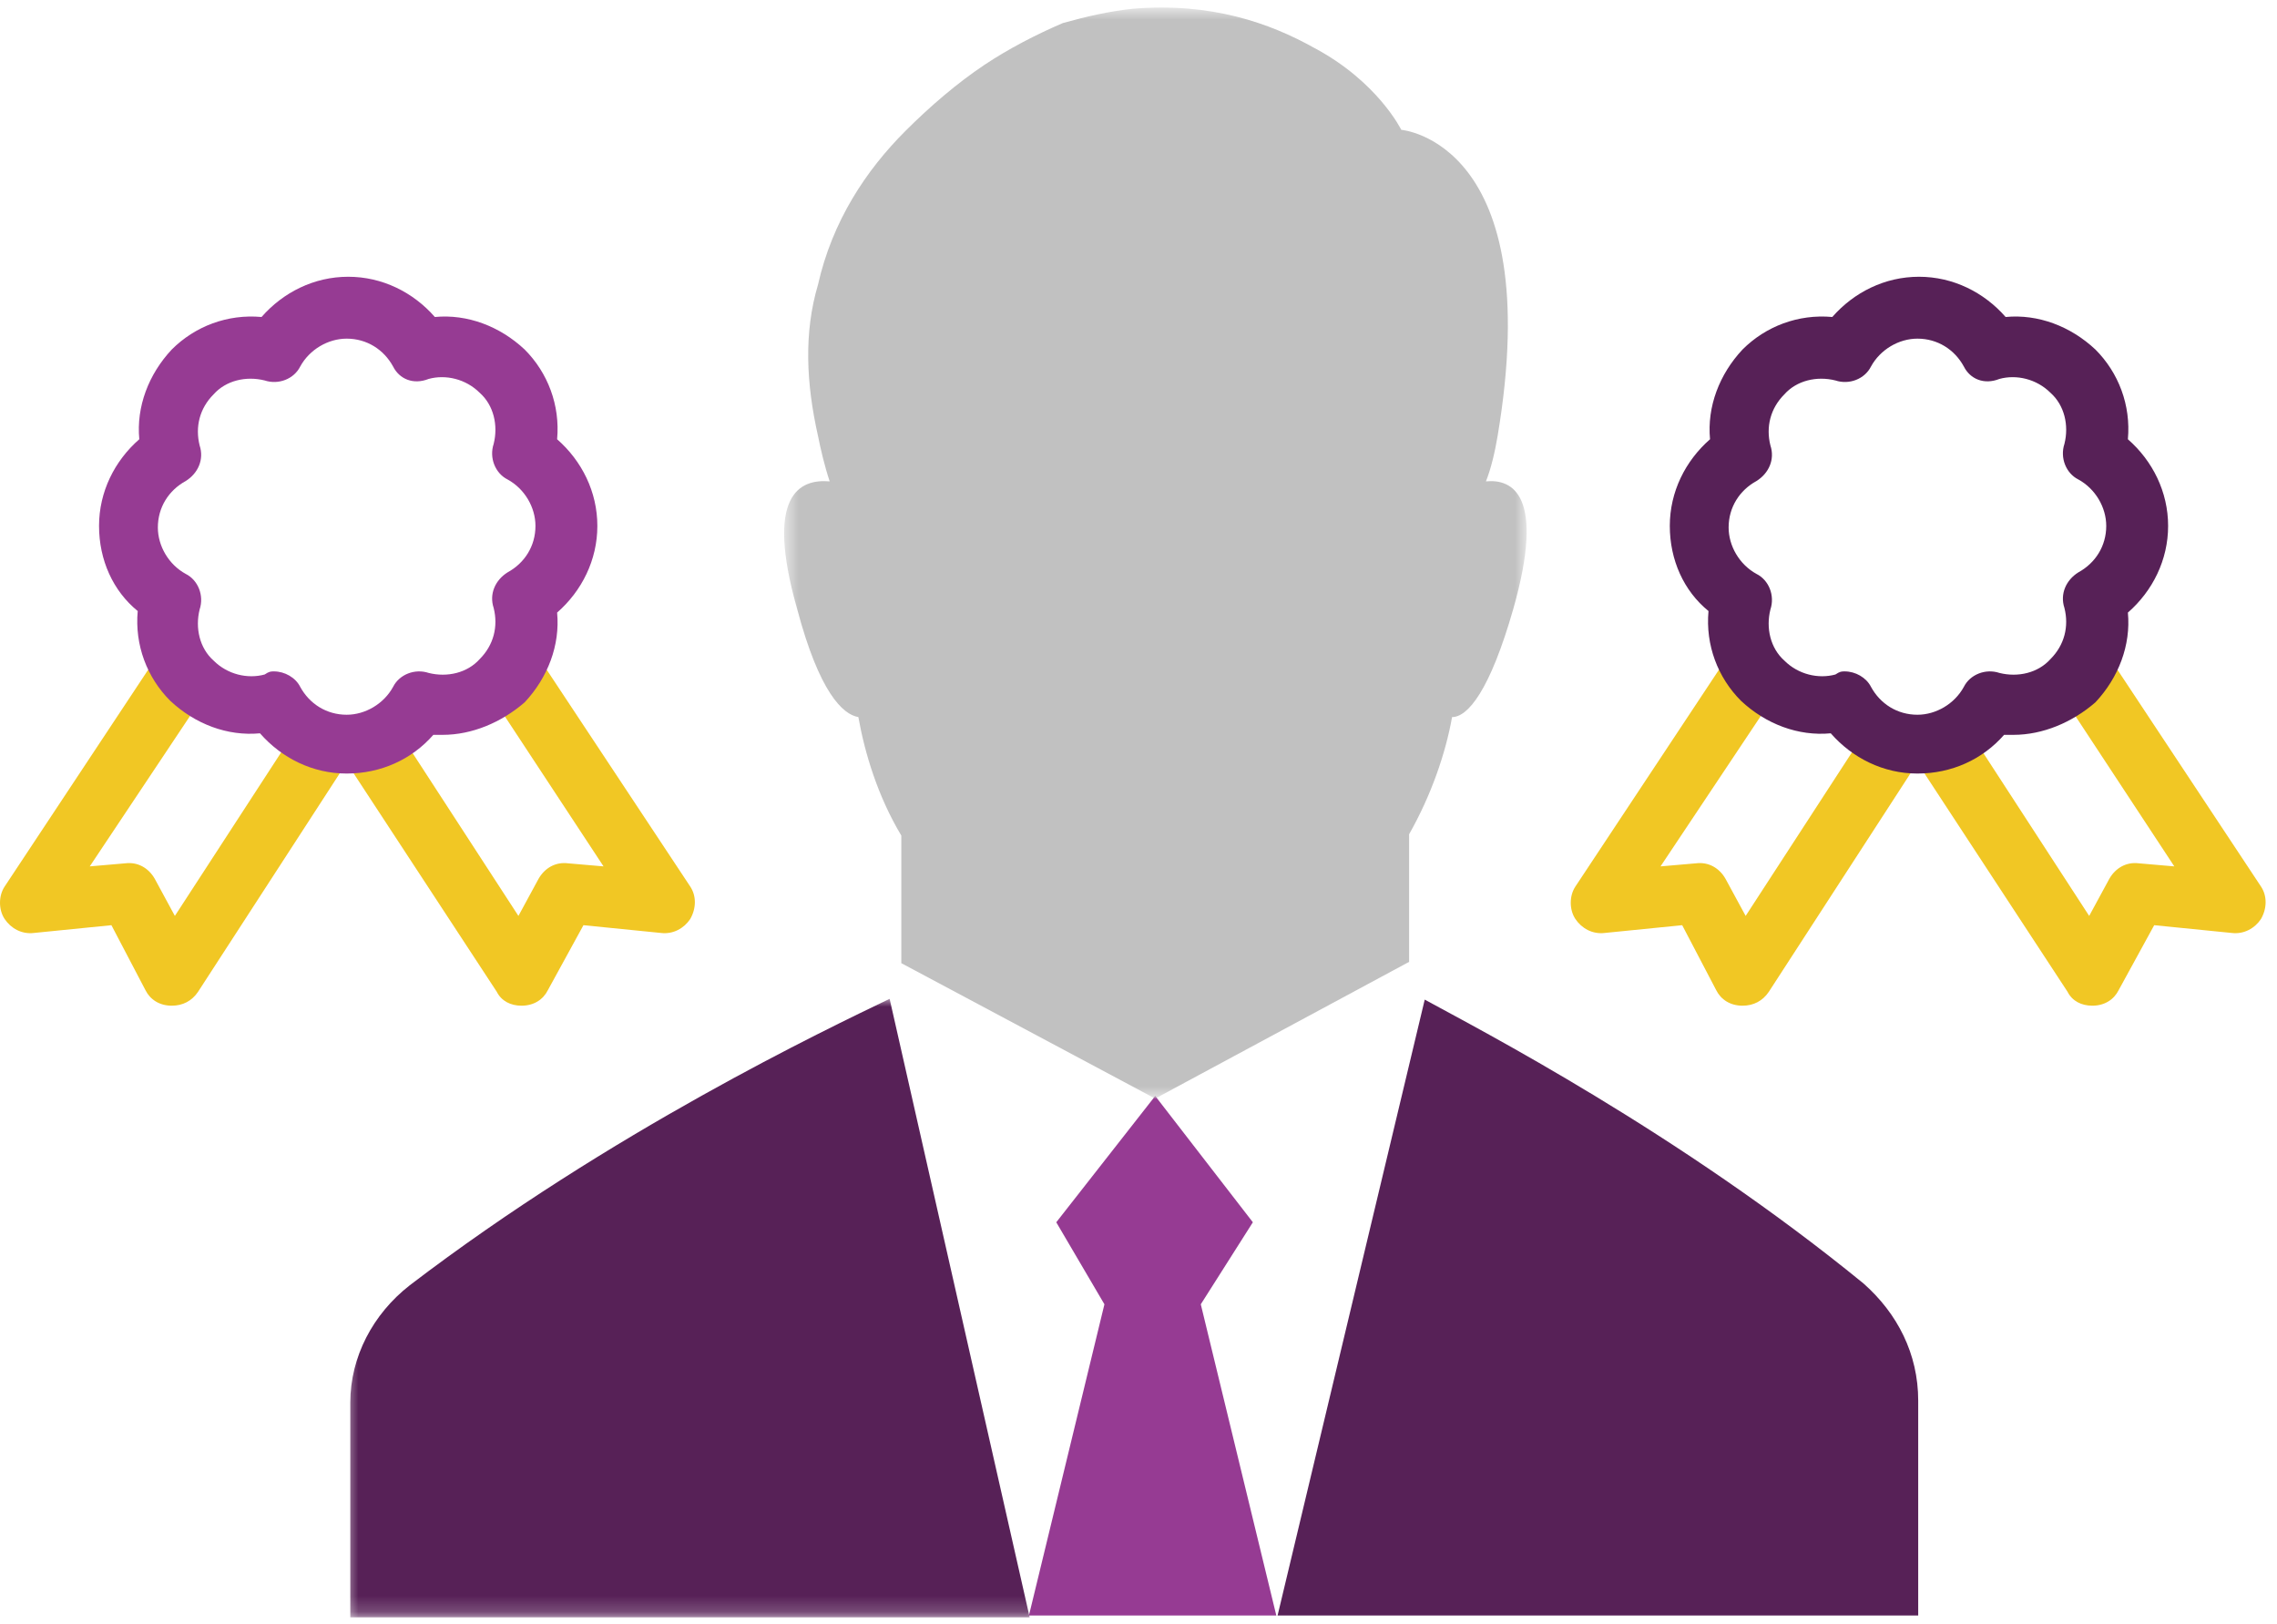
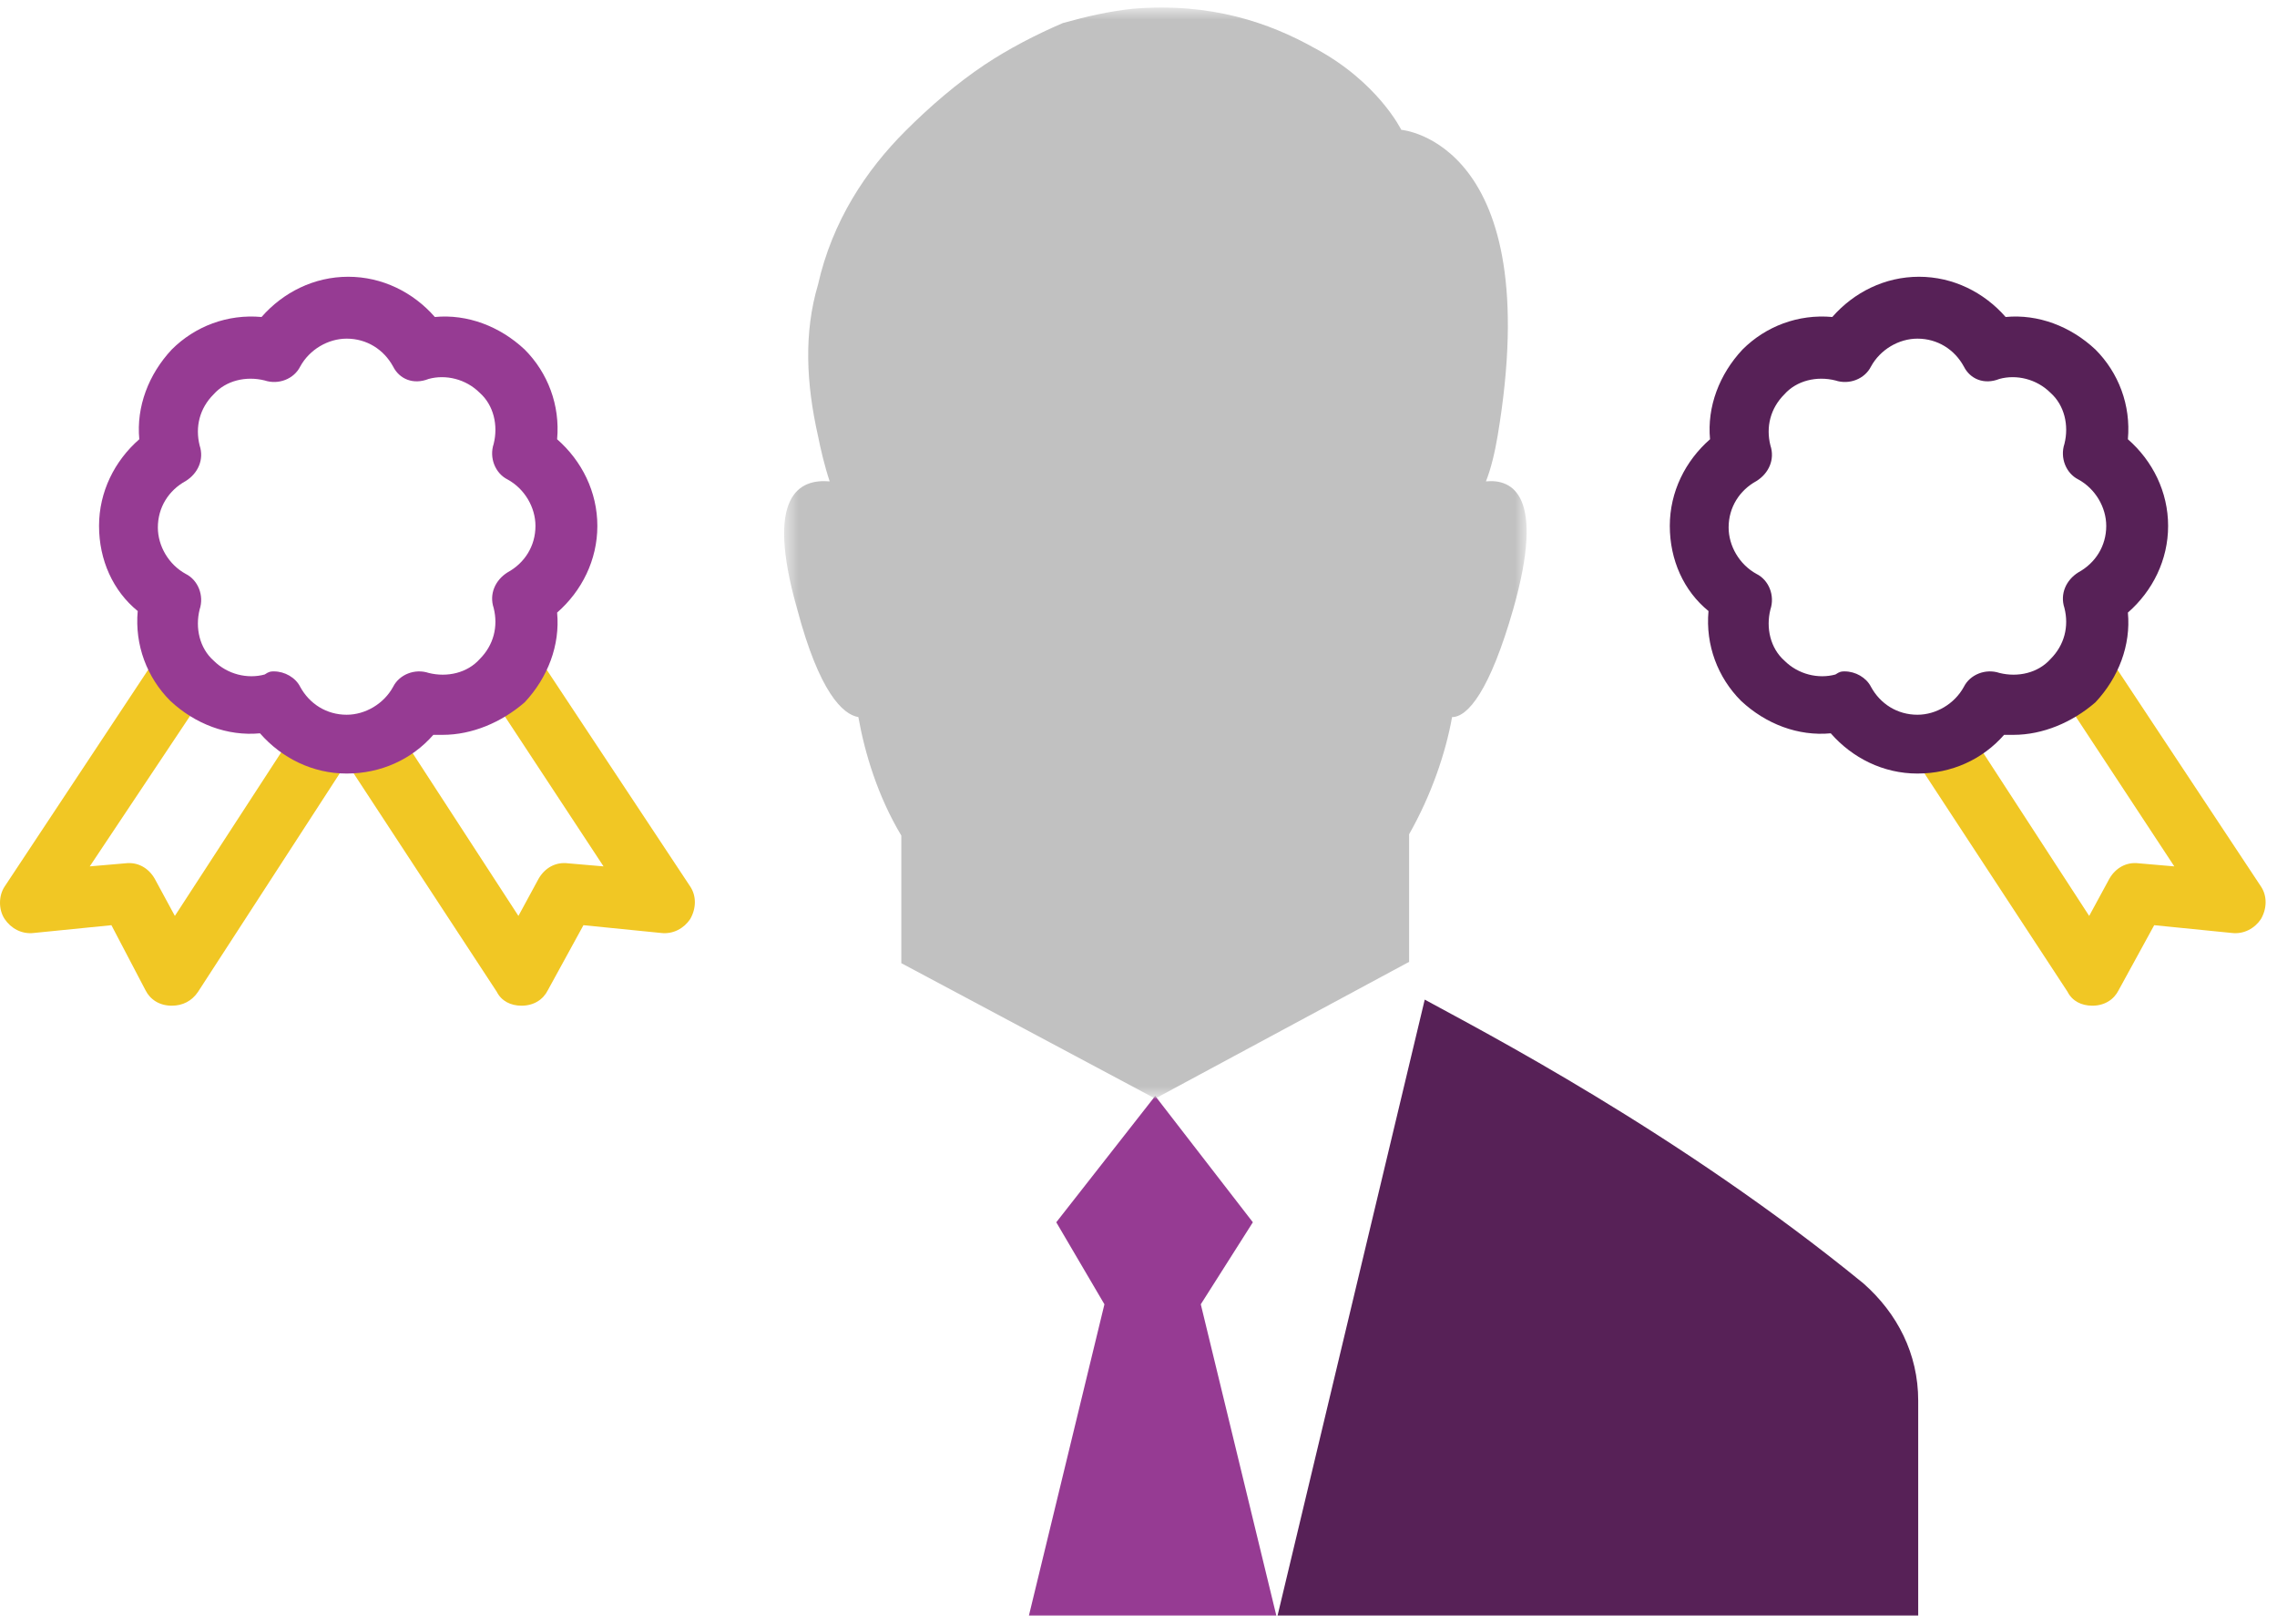
<svg xmlns="http://www.w3.org/2000/svg" xmlns:xlink="http://www.w3.org/1999/xlink" width="143px" height="102px" viewBox="0 0 143 102" version="1.1">
  <title>Page 1</title>
  <desc>Created with Sketch.</desc>
  <defs>
    <polygon id="path-1" points="0.554 0.964 44.38 0.964 44.38 39.806 0.554 39.806" />
    <polygon id="path-3" points="0.594 0.747 47.225 0.747 47.225 69.263 0.594 69.263" />
  </defs>
  <g id="Page-1" stroke="none" stroke-width="1" fill="none" fill-rule="evenodd">
    <g transform="translate(0, -1)">
      <polygon id="Fill-1" fill="#963B93" points="66.336 77.759 69.36 82.91 64.619 102.453 66.09 102.453 78.682 102.453 80.155 102.453 75.412 82.91 78.682 77.759 72.55 69.827" />
      <g id="Group-22" transform="translate(0, 0.727)">
        <g id="Group-4" transform="translate(21, 62)">
          <mask id="mask-2" fill="white">
            <use xlink:href="#path-1" />
          </mask>
          <g id="Clip-3" />
-           <path d="M43.666,39.842 L1,39.842 L1,26.35 C1,23.487 2.423,20.789 4.734,18.989 C17.357,9.342 30.959,2.883 34.87,1 L43.666,39.842 Z" id="Fill-2" fill="#572157" mask="url(#mask-2)" />
        </g>
        <path d="M89.476,63.049 C92.91,64.929 105.421,71.389 117.031,80.875 C119.158,82.754 120.467,85.29 120.467,88.234 L120.467,101.725 L80.235,101.725 L89.476,63.049 Z" id="Fill-5" fill="#572157" />
        <g id="Group-9" transform="translate(48.651, 0)">
          <mask id="mask-4" fill="white">
            <use xlink:href="#path-3" />
          </mask>
          <g id="Clip-8" />
          <path d="M46.385,38.518 C44.912,43.669 43.524,45.306 42.542,45.306 C42.132,47.595 41.234,50.211 39.844,52.664 L39.844,60.678 L23.898,69.263 L7.953,60.759 L7.953,52.746 C6.482,50.293 5.664,47.595 5.256,45.306 C4.274,45.142 2.802,43.752 1.412,38.518 C-0.633,31.322 1.574,30.342 3.455,30.504 C3.128,29.523 2.883,28.46 2.72,27.644 C1.984,24.372 1.82,21.183 2.72,18.157 C3.619,14.151 5.746,10.962 8.2,8.509 C9.752,6.955 11.468,5.484 13.186,4.338 C14.657,3.358 16.376,2.459 18.094,1.723 C19.565,1.313 20.955,0.986 22.509,0.822 C27.414,0.414 31.094,1.723 33.874,3.275 C37.88,5.401 39.351,8.426 39.351,8.426 C39.351,8.426 48.51,9.164 45.403,27.644 C45.241,28.624 44.995,29.687 44.668,30.504 C46.303,30.342 48.43,31.322 46.385,38.518" id="Fill-7" fill="#C1C1C1" mask="url(#mask-4)" />
        </g>
        <path d="M32.752,63.431 C32.073,63.431 31.49,63.139 31.197,62.555 L21.77,48.17 C21.187,47.297 21.48,46.131 22.353,45.547 C23.229,44.965 24.395,45.256 24.979,46.131 L32.558,57.793 L33.823,55.461 C34.211,54.781 34.892,54.392 35.67,54.489 L37.904,54.682 L30.615,43.603 C30.031,42.729 30.324,41.562 31.197,40.979 C32.073,40.395 33.239,40.688 33.823,41.562 L43.348,55.947 C43.736,56.529 43.736,57.308 43.348,57.987 C42.959,58.57 42.278,58.959 41.501,58.862 L36.642,58.375 L34.405,62.459 C34.115,63.041 33.531,63.431 32.752,63.431" id="Fill-10" fill="#F1C724" />
        <path d="M10.788,63.431 C10.011,63.431 9.427,63.041 9.137,62.459 L6.997,58.375 L2.138,58.862 C1.36,58.959 0.682,58.57 0.292,57.987 C-0.097,57.404 -0.097,56.529 0.292,55.947 L9.816,41.562 C10.399,40.688 11.565,40.395 12.44,40.979 C13.315,41.562 13.607,42.729 13.024,43.603 L5.637,54.682 L7.872,54.489 C8.65,54.392 9.331,54.781 9.719,55.461 L10.982,57.793 L18.563,46.131 C19.147,45.256 20.313,44.965 21.187,45.547 C22.062,46.131 22.354,47.297 21.77,48.17 L12.44,62.555 C12.051,63.139 11.469,63.431 10.788,63.431" id="Fill-12" fill="#F1C724" />
        <path d="M17.203,42.437 C17.883,42.437 18.564,42.826 18.854,43.409 C19.438,44.477 20.507,45.159 21.771,45.159 C22.937,45.159 24.103,44.477 24.687,43.409 C25.076,42.632 26.048,42.242 26.922,42.534 C28.088,42.826 29.351,42.534 30.13,41.66 C31.003,40.784 31.296,39.618 31.003,38.452 C30.712,37.578 31.101,36.702 31.878,36.217 C32.949,35.633 33.628,34.564 33.628,33.301 C33.628,32.135 32.949,30.969 31.878,30.385 C31.101,29.997 30.712,29.024 31.003,28.15 C31.296,26.984 31.003,25.72 30.13,24.943 C29.254,24.069 27.991,23.777 26.922,24.069 C25.95,24.457 25.076,24.069 24.687,23.29 C24.103,22.222 23.034,21.54 21.771,21.54 C20.604,21.54 19.438,22.222 18.854,23.29 C18.465,24.069 17.494,24.457 16.619,24.165 C15.453,23.874 14.19,24.165 13.413,25.04 C12.537,25.915 12.247,27.081 12.537,28.247 C12.829,29.121 12.441,29.997 11.663,30.482 C10.594,31.066 9.914,32.135 9.914,33.398 C9.914,34.564 10.594,35.73 11.663,36.314 C12.441,36.702 12.829,37.675 12.537,38.549 C12.247,39.715 12.537,40.979 13.413,41.757 C14.286,42.632 15.551,42.924 16.619,42.632 C16.911,42.437 17.009,42.437 17.203,42.437 M21.771,48.852 C19.631,48.852 17.688,47.88 16.328,46.325 C14.286,46.519 12.247,45.742 10.691,44.283 C9.233,42.826 8.455,40.784 8.649,38.647 C7.096,37.383 6.22,35.439 6.22,33.301 C6.22,31.163 7.191,29.219 8.748,27.858 C8.554,25.817 9.331,23.777 10.787,22.222 C12.247,20.764 14.286,19.985 16.426,20.18 C17.787,18.626 19.73,17.653 21.868,17.653 C24.006,17.653 25.95,18.626 27.31,20.18 C29.351,19.985 31.392,20.764 32.949,22.222 C34.405,23.68 35.182,25.72 34.988,27.858 C36.543,29.219 37.515,31.163 37.515,33.301 C37.515,35.439 36.543,37.383 34.988,38.744 C35.182,40.784 34.405,42.826 32.949,44.38 C31.489,45.644 29.643,46.422 27.798,46.422 L27.214,46.422 C25.853,47.976 23.908,48.852 21.771,48.852" id="Fill-14" fill="#963B93" />
        <path d="M131.4,63.431 C130.72,63.431 130.138,63.139 129.845,62.555 L120.418,48.17 C119.834,47.297 120.128,46.131 121,45.547 C121.876,44.965 123.042,45.256 123.626,46.131 L131.205,57.793 L132.47,55.461 C132.858,54.781 133.538,54.392 134.316,54.489 L136.551,54.682 L129.262,43.603 C128.678,42.729 128.972,41.562 129.845,40.979 C130.72,40.395 131.887,40.688 132.47,41.562 L141.994,55.947 C142.382,56.529 142.382,57.308 141.994,57.987 C141.605,58.57 140.925,58.959 140.148,58.862 L135.288,58.375 L133.053,62.459 C132.761,63.041 132.177,63.431 131.4,63.431" id="Fill-16" fill="#F1C724" />
-         <path d="M109.435,63.431 C108.658,63.431 108.075,63.041 107.783,62.459 L105.645,58.375 L100.786,58.862 C100.007,58.959 99.328,58.57 98.938,57.987 C98.549,57.404 98.549,56.529 98.938,55.947 L108.464,41.562 C109.046,40.688 110.212,40.395 111.088,40.979 C111.962,41.562 112.254,42.729 111.672,43.603 L104.284,54.682 L106.519,54.489 C107.298,54.392 107.977,54.781 108.365,55.461 L109.63,57.793 L117.209,46.131 C117.793,45.256 118.959,44.965 119.835,45.547 C120.709,46.131 121.001,47.297 120.417,48.17 L111.088,62.555 C110.697,63.139 110.115,63.431 109.435,63.431" id="Fill-18" fill="#F1C724" />
        <path d="M115.849,42.437 C116.53,42.437 117.21,42.826 117.502,43.409 C118.086,44.477 119.153,45.159 120.418,45.159 C121.584,45.159 122.75,44.477 123.333,43.409 C123.722,42.632 124.694,42.242 125.569,42.534 C126.735,42.826 127.997,42.534 128.777,41.66 C129.65,40.784 129.944,39.618 129.65,38.452 C129.36,37.578 129.749,36.702 130.526,36.217 C131.595,35.633 132.276,34.564 132.276,33.301 C132.276,32.135 131.595,30.969 130.526,30.385 C129.749,29.997 129.36,29.024 129.65,28.15 C129.944,26.984 129.65,25.72 128.777,24.943 C127.902,24.069 126.637,23.777 125.569,24.069 C124.598,24.457 123.722,24.069 123.333,23.29 C122.75,22.222 121.682,21.54 120.418,21.54 C119.252,21.54 118.086,22.222 117.502,23.29 C117.113,24.069 116.141,24.457 115.266,24.165 C114.099,23.874 112.837,24.165 112.06,25.04 C111.185,25.915 110.893,27.081 111.185,28.247 C111.477,29.121 111.089,29.997 110.309,30.482 C109.242,31.066 108.561,32.135 108.561,33.398 C108.561,34.564 109.242,35.73 110.309,36.314 C111.089,36.702 111.477,37.675 111.185,38.549 C110.893,39.715 111.185,40.979 112.06,41.757 C112.933,42.632 114.198,42.924 115.266,42.632 C115.559,42.437 115.655,42.437 115.849,42.437 M120.418,48.852 C118.279,48.852 116.336,47.88 114.975,46.325 C112.933,46.519 110.893,45.742 109.337,44.283 C107.881,42.826 107.102,40.784 107.297,38.647 C105.743,37.383 104.867,35.439 104.867,33.301 C104.867,31.163 105.839,29.219 107.394,27.858 C107.2,25.817 107.977,23.777 109.435,22.222 C110.893,20.764 112.933,19.985 115.072,20.18 C116.433,18.626 118.376,17.653 120.515,17.653 C122.653,17.653 124.598,18.626 125.957,20.18 C127.997,19.985 130.039,20.764 131.595,22.222 C133.053,23.68 133.83,25.72 133.635,27.858 C135.191,29.219 136.162,31.163 136.162,33.301 C136.162,35.439 135.191,37.383 133.635,38.744 C133.83,40.784 133.053,42.826 131.595,44.38 C130.137,45.644 128.289,46.422 126.444,46.422 L125.86,46.422 C124.499,47.976 122.556,48.852 120.418,48.852" id="Fill-20" fill="#572157" />
      </g>
    </g>
  </g>
</svg>